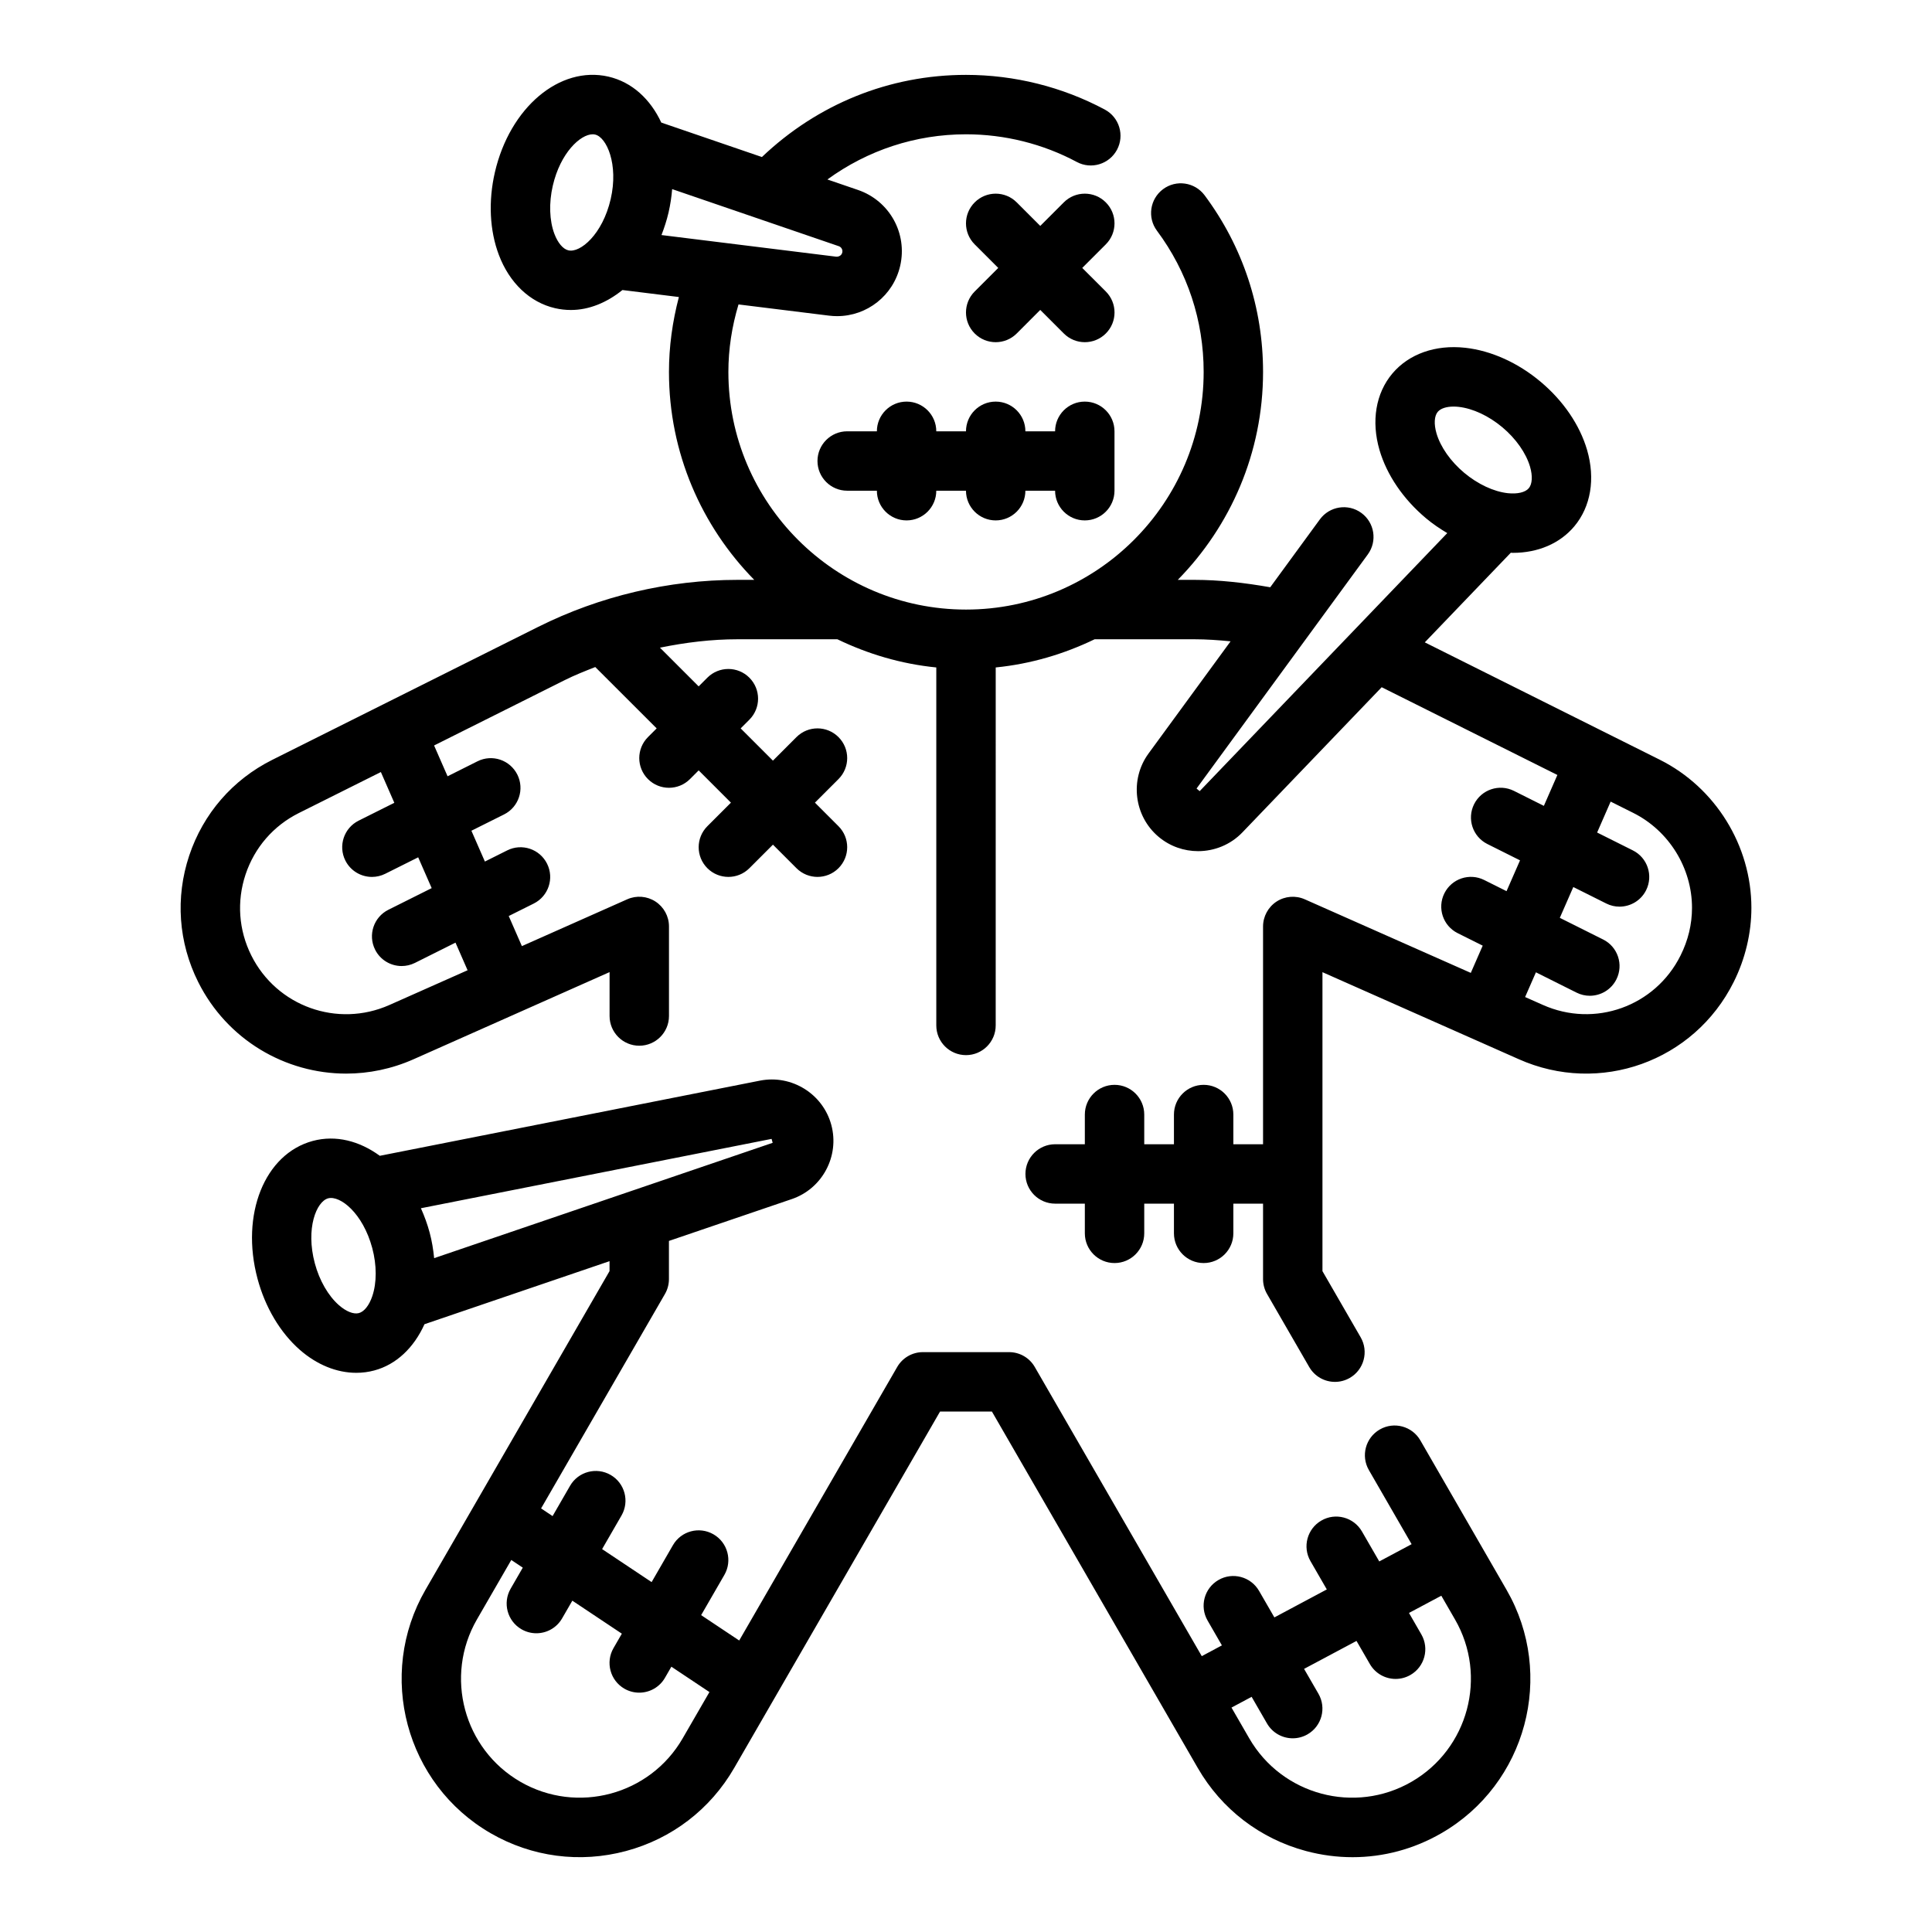
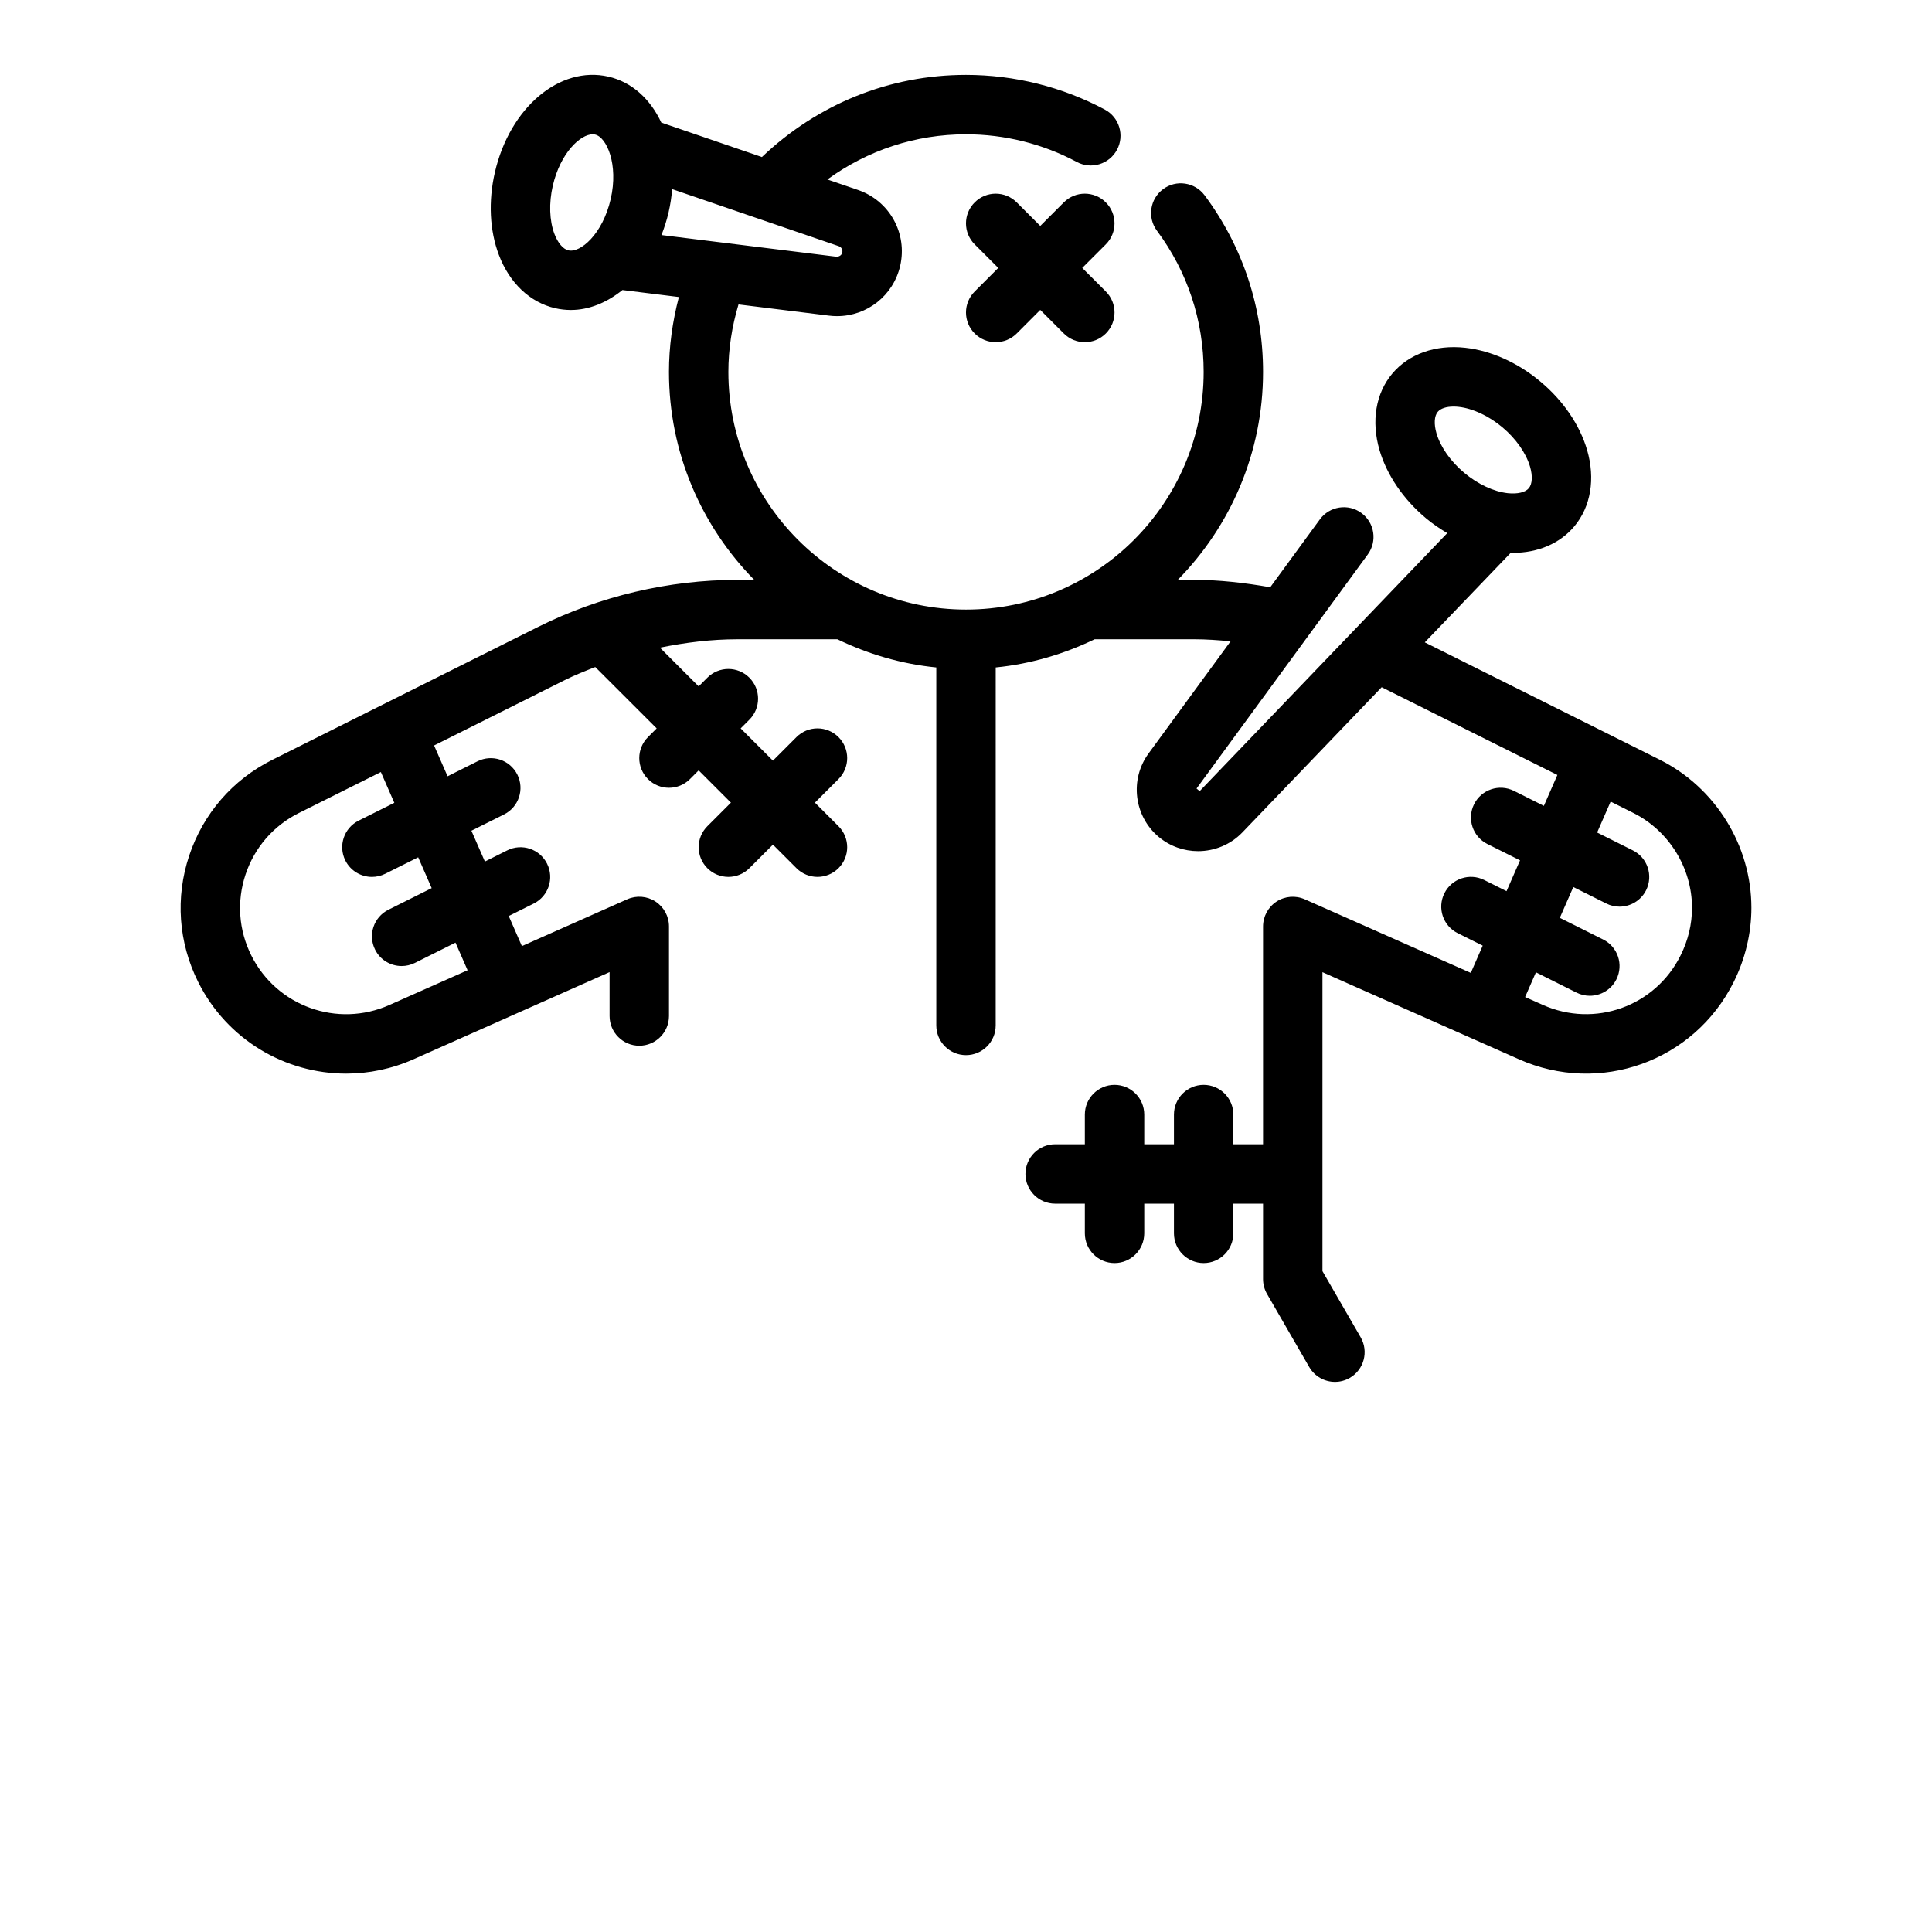
<svg xmlns="http://www.w3.org/2000/svg" fill="#000000" width="800px" height="800px" version="1.1" viewBox="144 144 512 512">
  <g>
    <path d="m583.87 345.34-62.285-31.109 22.789-23.75c0.18 0 0.371 0.031 0.551 0.031 6.652 0 12.469-2.481 16.281-7.023 4.383-5.227 5.613-12.602 3.387-20.246-1.938-6.621-6.312-13.043-12.328-18.082-6.008-5.047-13.09-8.234-19.949-8.996-7.902-0.875-14.965 1.629-19.348 6.848-4.383 5.219-5.613 12.602-3.387 20.246 1.938 6.621 6.312 13.043 12.32 18.082 1.785 1.504 3.691 2.777 5.637 3.938l-65.613 68.383s-0.82-0.691-0.828-0.691l45.383-62.039c2.566-3.512 1.801-8.43-1.707-10.996-3.512-2.574-8.43-1.793-10.996 1.707l-13.152 17.988c-6.789-1.191-13.52-1.961-20.047-1.961h-4.457c13.957-14.211 22.602-33.664 22.602-55.105 0-17.02-5.359-33.211-15.492-46.816-2.606-3.488-7.535-4.211-11.012-1.613-3.488 2.598-4.211 7.535-1.613 11.012 8.098 10.871 12.375 23.809 12.375 37.418 0 34.723-28.254 62.977-62.977 62.977s-62.977-28.254-62.977-62.977c0-6.039 0.93-12.035 2.684-17.887l23.984 2.969c0.723 0.094 1.441 0.133 2.148 0.133 7.91 0 14.887-5.422 16.711-13.32 1.984-8.613-2.816-17.254-11.18-20.121l-8.109-2.777c10.656-7.746 23.355-11.973 36.738-11.973 10.25 0 20.395 2.535 29.348 7.328 3.832 2.062 8.605 0.605 10.66-3.219 2.055-3.832 0.613-8.605-3.219-10.66-11.238-6.012-23.961-9.195-36.789-9.195-20.324 0-39.375 7.762-54.09 21.773l-26.664-9.133c-2.898-6.211-7.746-10.73-14.02-12.18-12.91-2.953-26.121 8.188-30.086 25.379-1.762 7.644-1.387 15.406 1.055 21.859 2.809 7.445 8.242 12.594 14.887 14.129 1.402 0.324 2.801 0.48 4.203 0.48 4.84 0 9.539-1.969 13.664-5.289l14.957 1.852c-1.707 6.516-2.629 13.152-2.629 19.852 0 21.445 8.645 40.895 22.602 55.105h-4.457c-18.238 0-36.504 4.312-52.805 12.461l-70.477 35.242c-10.484 5.242-18.293 14.25-22.004 25.371-3.707 11.125-2.859 23.02 2.379 33.496 7.676 15.344 23.098 24.277 39.219 24.277 5.977 0 12.043-1.227 17.848-3.801l51.957-23.098v11.637c0 4.344 3.527 7.871 7.871 7.871s7.871-3.527 7.871-7.871v-23.742c0-2.66-1.348-5.148-3.582-6.598-2.234-1.449-5.055-1.676-7.484-0.59l-27.914 12.406-3.488-7.973 6.637-3.312c3.891-1.945 5.465-6.676 3.519-10.562-1.945-3.891-6.668-5.473-10.562-3.519l-5.91 2.953-3.574-8.164 8.652-4.32c3.891-1.945 5.465-6.676 3.519-10.562-1.953-3.883-6.66-5.473-10.562-3.519l-7.926 3.969-3.574-8.164 34.629-17.32c2.621-1.316 5.352-2.387 8.086-3.465l16.273 16.258-2.305 2.305c-3.078 3.078-3.078 8.055 0 11.133 1.531 1.535 3.547 2.305 5.562 2.305s4.031-0.77 5.566-2.305l2.305-2.309 8.551 8.551-6.242 6.242c-3.078 3.078-3.078 8.055 0 11.133 1.535 1.531 3.551 2.305 5.566 2.305 2.016 0 4.031-0.77 5.566-2.305l6.242-6.242 6.242 6.242c1.535 1.531 3.551 2.305 5.562 2.305 2.016 0 4.031-0.77 5.566-2.305 3.078-3.078 3.078-8.055 0-11.133l-6.242-6.242 6.242-6.242c3.078-3.078 3.078-8.055 0-11.133s-8.055-3.078-11.133 0l-6.238 6.242-8.551-8.547 2.305-2.305c3.078-3.078 3.078-8.055 0-11.133-3.078-3.078-8.055-3.078-11.133 0l-2.305 2.305-10.258-10.258c6.766-1.383 13.637-2.227 20.531-2.227h26.488c8.086 3.906 16.895 6.543 26.215 7.469v94.867c0 4.344 3.527 7.871 7.871 7.871s7.871-3.527 7.871-7.871l0.004-94.867c9.328-0.93 18.129-3.566 26.215-7.469h26.488c3.125 0 6.32 0.227 9.539 0.543l-21.742 29.727c-5.039 6.894-3.856 16.602 2.676 22.09 3.031 2.543 6.754 3.793 10.461 3.793 4.297 0 8.59-1.684 11.762-5l36.887-38.445 46.562 23.254-3.582 8.188-7.926-3.969c-3.898-1.945-8.621-0.363-10.562 3.519-1.945 3.891-0.371 8.621 3.519 10.562l8.652 4.328-3.574 8.164-5.91-2.953c-3.898-1.953-8.621-0.371-10.562 3.519-1.945 3.891-0.371 8.621 3.519 10.562l6.637 3.312-3.156 7.219-43.996-19.5c-2.434-1.078-5.25-0.852-7.484 0.598-2.227 1.461-3.574 3.949-3.574 6.609v57.703h-7.871v-7.871c0-4.344-3.527-7.871-7.871-7.871s-7.871 3.527-7.871 7.871v7.871h-7.871v-7.871c0-4.344-3.527-7.871-7.871-7.871s-7.871 3.527-7.871 7.871v7.871h-7.871c-4.344 0-7.871 3.527-7.871 7.871s3.527 7.871 7.871 7.871h7.871v7.871c0 4.344 3.527 7.871 7.871 7.871s7.871-3.527 7.871-7.871v-7.871h7.871v7.871c0 4.344 3.527 7.871 7.871 7.871s7.871-3.527 7.871-7.871v-7.871h7.871v19.996c0 1.379 0.363 2.738 1.055 3.938l11.18 19.363c1.465 2.527 4.102 3.938 6.824 3.938 1.332 0 2.684-0.34 3.93-1.055 3.762-2.172 5.055-6.992 2.883-10.754l-10.129-17.539v-79.23l51.965 23.035c21.484 9.613 46.523 0.645 57.023-20.438 3.062-6.133 4.684-12.934 4.684-19.656 0.004-16.461-9.523-31.867-24.266-39.234zm-216.66-134.42c-0.164 0.723-0.836 1.133-1.574 1.109l-46.336-5.738c0.738-1.906 1.387-3.891 1.875-5.984 0.48-2.094 0.789-4.156 0.953-6.188l44.152 15.121c0.703 0.238 1.102 0.961 0.93 1.68zm-72.586-0.578c-1.41-0.324-2.785-1.953-3.699-4.352-1.332-3.527-1.488-8.18-0.434-12.762 2.023-8.762 7.336-13.641 10.578-13.641 0.219 0 0.434 0.023 0.637 0.07 3.055 0.699 6.258 7.887 4.133 17.105-2.164 9.359-8.082 14.328-11.215 13.578zm-46.125 146.41-9.461 4.731c-3.891 1.945-5.465 6.676-3.519 10.562 1.387 2.758 4.164 4.348 7.055 4.348 1.18 0 2.387-0.27 3.512-0.828l8.738-4.367 3.574 8.164-11.477 5.738c-3.891 1.945-5.465 6.676-3.519 10.562 1.375 2.758 4.156 4.348 7.043 4.348 1.18 0 2.387-0.27 3.512-0.828l10.754-5.375 3.203 7.32-20.727 9.211c-13.777 6.117-29.852 0.348-36.582-13.121-3.363-6.723-3.906-14.352-1.527-21.484 2.379-7.125 7.383-12.902 14.105-16.262l21.75-10.871zm276.52-103.61c0.754-0.898 2.273-1.395 4.195-1.395 0.434 0 0.891 0.023 1.363 0.078 3.746 0.418 7.957 2.387 11.562 5.406 3.606 3.023 6.273 6.832 7.336 10.445 0.715 2.465 0.598 4.59-0.332 5.707-0.93 1.102-3 1.582-5.559 1.316-3.746-0.418-7.957-2.387-11.562-5.406-3.606-3.023-6.273-6.832-7.336-10.445-0.715-2.469-0.598-4.598 0.332-5.707zm64.344 144.07c-6.723 13.508-22.766 19.246-36.527 13.082l-4.668-2.07 2.867-6.551 10.754 5.375c1.133 0.57 2.336 0.84 3.519 0.84 2.891 0 5.668-1.59 7.055-4.352 1.945-3.891 0.371-8.621-3.519-10.562l-11.477-5.738 3.574-8.164 8.738 4.367c1.113 0.566 2.32 0.832 3.5 0.832 2.891 0 5.668-1.59 7.055-4.352 1.945-3.891 0.371-8.621-3.519-10.562l-9.461-4.731 3.582-8.195 6 3c9.453 4.731 15.562 14.594 15.562 25.152-0.004 4.356-1.02 8.598-3.035 12.629z" />
-     <path d="m520.41 525.72c-2.172-3.769-6.992-5.07-10.754-2.891-3.769 2.172-5.062 6.984-2.891 10.754l11.328 19.641-8.574 4.574-4.59-7.949c-2.172-3.762-7-5.07-10.754-2.883-3.769 2.172-5.055 6.992-2.883 10.754l4.328 7.496-13.895 7.414-4.062-7.031c-2.18-3.769-7.008-5.062-10.754-2.883-3.769 2.172-5.055 6.992-2.883 10.754l3.793 6.574-5.336 2.852-44.254-76.629c-1.402-2.441-4-3.938-6.816-3.938h-22.828c-2.809 0-5.414 1.496-6.816 3.938l-41.871 72.484-10.086-6.723 6.156-10.66c2.172-3.762 0.883-8.582-2.883-10.754-3.769-2.18-8.59-0.883-10.754 2.883l-5.644 9.777-13.121-8.746 5.141-8.902c2.172-3.762 0.883-8.582-2.883-10.754-3.762-2.172-8.582-0.883-10.754 2.883l-4.629 8.023-3.047-2.031 32.836-56.844c0.688-1.195 1.047-2.551 1.047-3.938v-10.109l32.559-11.09c8.086-2.754 12.691-11.375 10.477-19.633-2.211-8.25-10.508-13.398-18.887-11.762l-100.77 19.926c-5.391-3.93-11.637-5.574-17.75-3.945-12.785 3.434-19.223 19.477-14.656 36.527 2.031 7.574 6 14.258 11.18 18.812 4.559 4 9.824 6.117 14.988 6.117 1.613 0 3.219-0.203 4.785-0.629 5.832-1.559 10.492-6.039 13.289-12.25l49.043-16.711v2.637l-48.777 84.453c-13.02 22.555-5.266 51.5 17.285 64.52 10.926 6.305 23.656 7.973 35.84 4.715 12.188-3.266 22.371-11.082 28.68-22.004l54.562-94.465h13.746l54.562 94.465c6.305 10.918 16.492 18.734 28.688 22.004 4.078 1.086 8.203 1.629 12.312 1.629 8.18 0 16.254-2.141 23.531-6.344 22.555-13.02 30.309-41.965 17.285-64.52zm-171.93-79.902s0.277 1.039 0.285 1.039l-89.711 30.566c-0.227-2.25-0.582-4.512-1.188-6.762-0.613-2.281-1.41-4.434-2.32-6.465zm-105.82 41.684c-0.82 2.434-2.148 4.102-3.551 4.481-1.387 0.371-3.379-0.41-5.305-2.109-2.824-2.488-5.148-6.519-6.367-11.059-2.488-9.281 0.434-16.414 3.527-17.246 3.164-0.82 9.188 3.898 11.684 13.168 1.215 4.539 1.223 9.191 0.012 12.766zm39.25 128.69c-15.035-8.684-20.207-27.977-11.523-43.012l9.109-15.77 3.047 2.031-3.219 5.582c-2.172 3.762-0.883 8.582 2.883 10.754 1.234 0.715 2.598 1.055 3.93 1.055 2.723 0 5.367-1.41 6.824-3.938l2.715-4.699 13.121 8.746-2.211 3.824c-2.172 3.762-0.883 8.582 2.883 10.754 1.234 0.715 2.598 1.055 3.93 1.055 2.723 0 5.367-1.41 6.824-3.938l1.699-2.945 10.086 6.723-7.086 12.254c-8.672 15.035-27.961 20.207-43.012 11.523zm236.16 0c-15.043 8.691-34.328 3.512-43.012-11.523l-4.699-8.141 5.336-2.852 4.07 7.055c1.465 2.527 4.102 3.938 6.824 3.938 1.332 0 2.691-0.34 3.93-1.055 3.769-2.172 5.055-6.992 2.883-10.754l-3.809-6.59 13.895-7.406 3.543 6.133c1.465 2.527 4.102 3.938 6.824 3.938 1.332 0 2.691-0.34 3.93-1.055 3.769-2.172 5.055-6.992 2.883-10.754l-3.273-5.676 8.566-4.566 3.633 6.297c8.684 15.035 3.512 34.328-11.523 43.012z" />
-     <path d="m423.61 258.3h-7.871c0-4.344-3.527-7.871-7.871-7.871s-7.871 3.527-7.871 7.871h-7.871c0-4.344-3.527-7.871-7.871-7.871s-7.871 3.527-7.871 7.871h-7.871c-4.344 0-7.871 3.527-7.871 7.871s3.527 7.871 7.871 7.871h7.871c0 4.344 3.527 7.871 7.871 7.871s7.871-3.527 7.871-7.871h7.871c0 4.344 3.527 7.871 7.871 7.871s7.871-3.527 7.871-7.871h7.871c0 4.344 3.527 7.871 7.871 7.871s7.871-3.527 7.871-7.871v-15.742c0-4.344-3.527-7.871-7.871-7.871s-7.871 3.527-7.871 7.871z" />
    <path d="m437.05 197.63c-3.078-3.078-8.055-3.078-11.133 0l-6.238 6.242-6.242-6.242c-3.078-3.078-8.055-3.078-11.133 0-3.078 3.078-3.078 8.055 0 11.133l6.242 6.242-6.242 6.242c-3.078 3.078-3.078 8.055 0 11.133 1.535 1.531 3.551 2.305 5.566 2.305s4.031-0.77 5.566-2.305l6.242-6.246 6.242 6.242c1.535 1.535 3.551 2.309 5.566 2.309s4.031-0.77 5.566-2.305c3.078-3.078 3.078-8.055 0-11.133l-6.246-6.242 6.242-6.242c3.078-3.082 3.078-8.055 0-11.133z" />
  </g>
</svg>